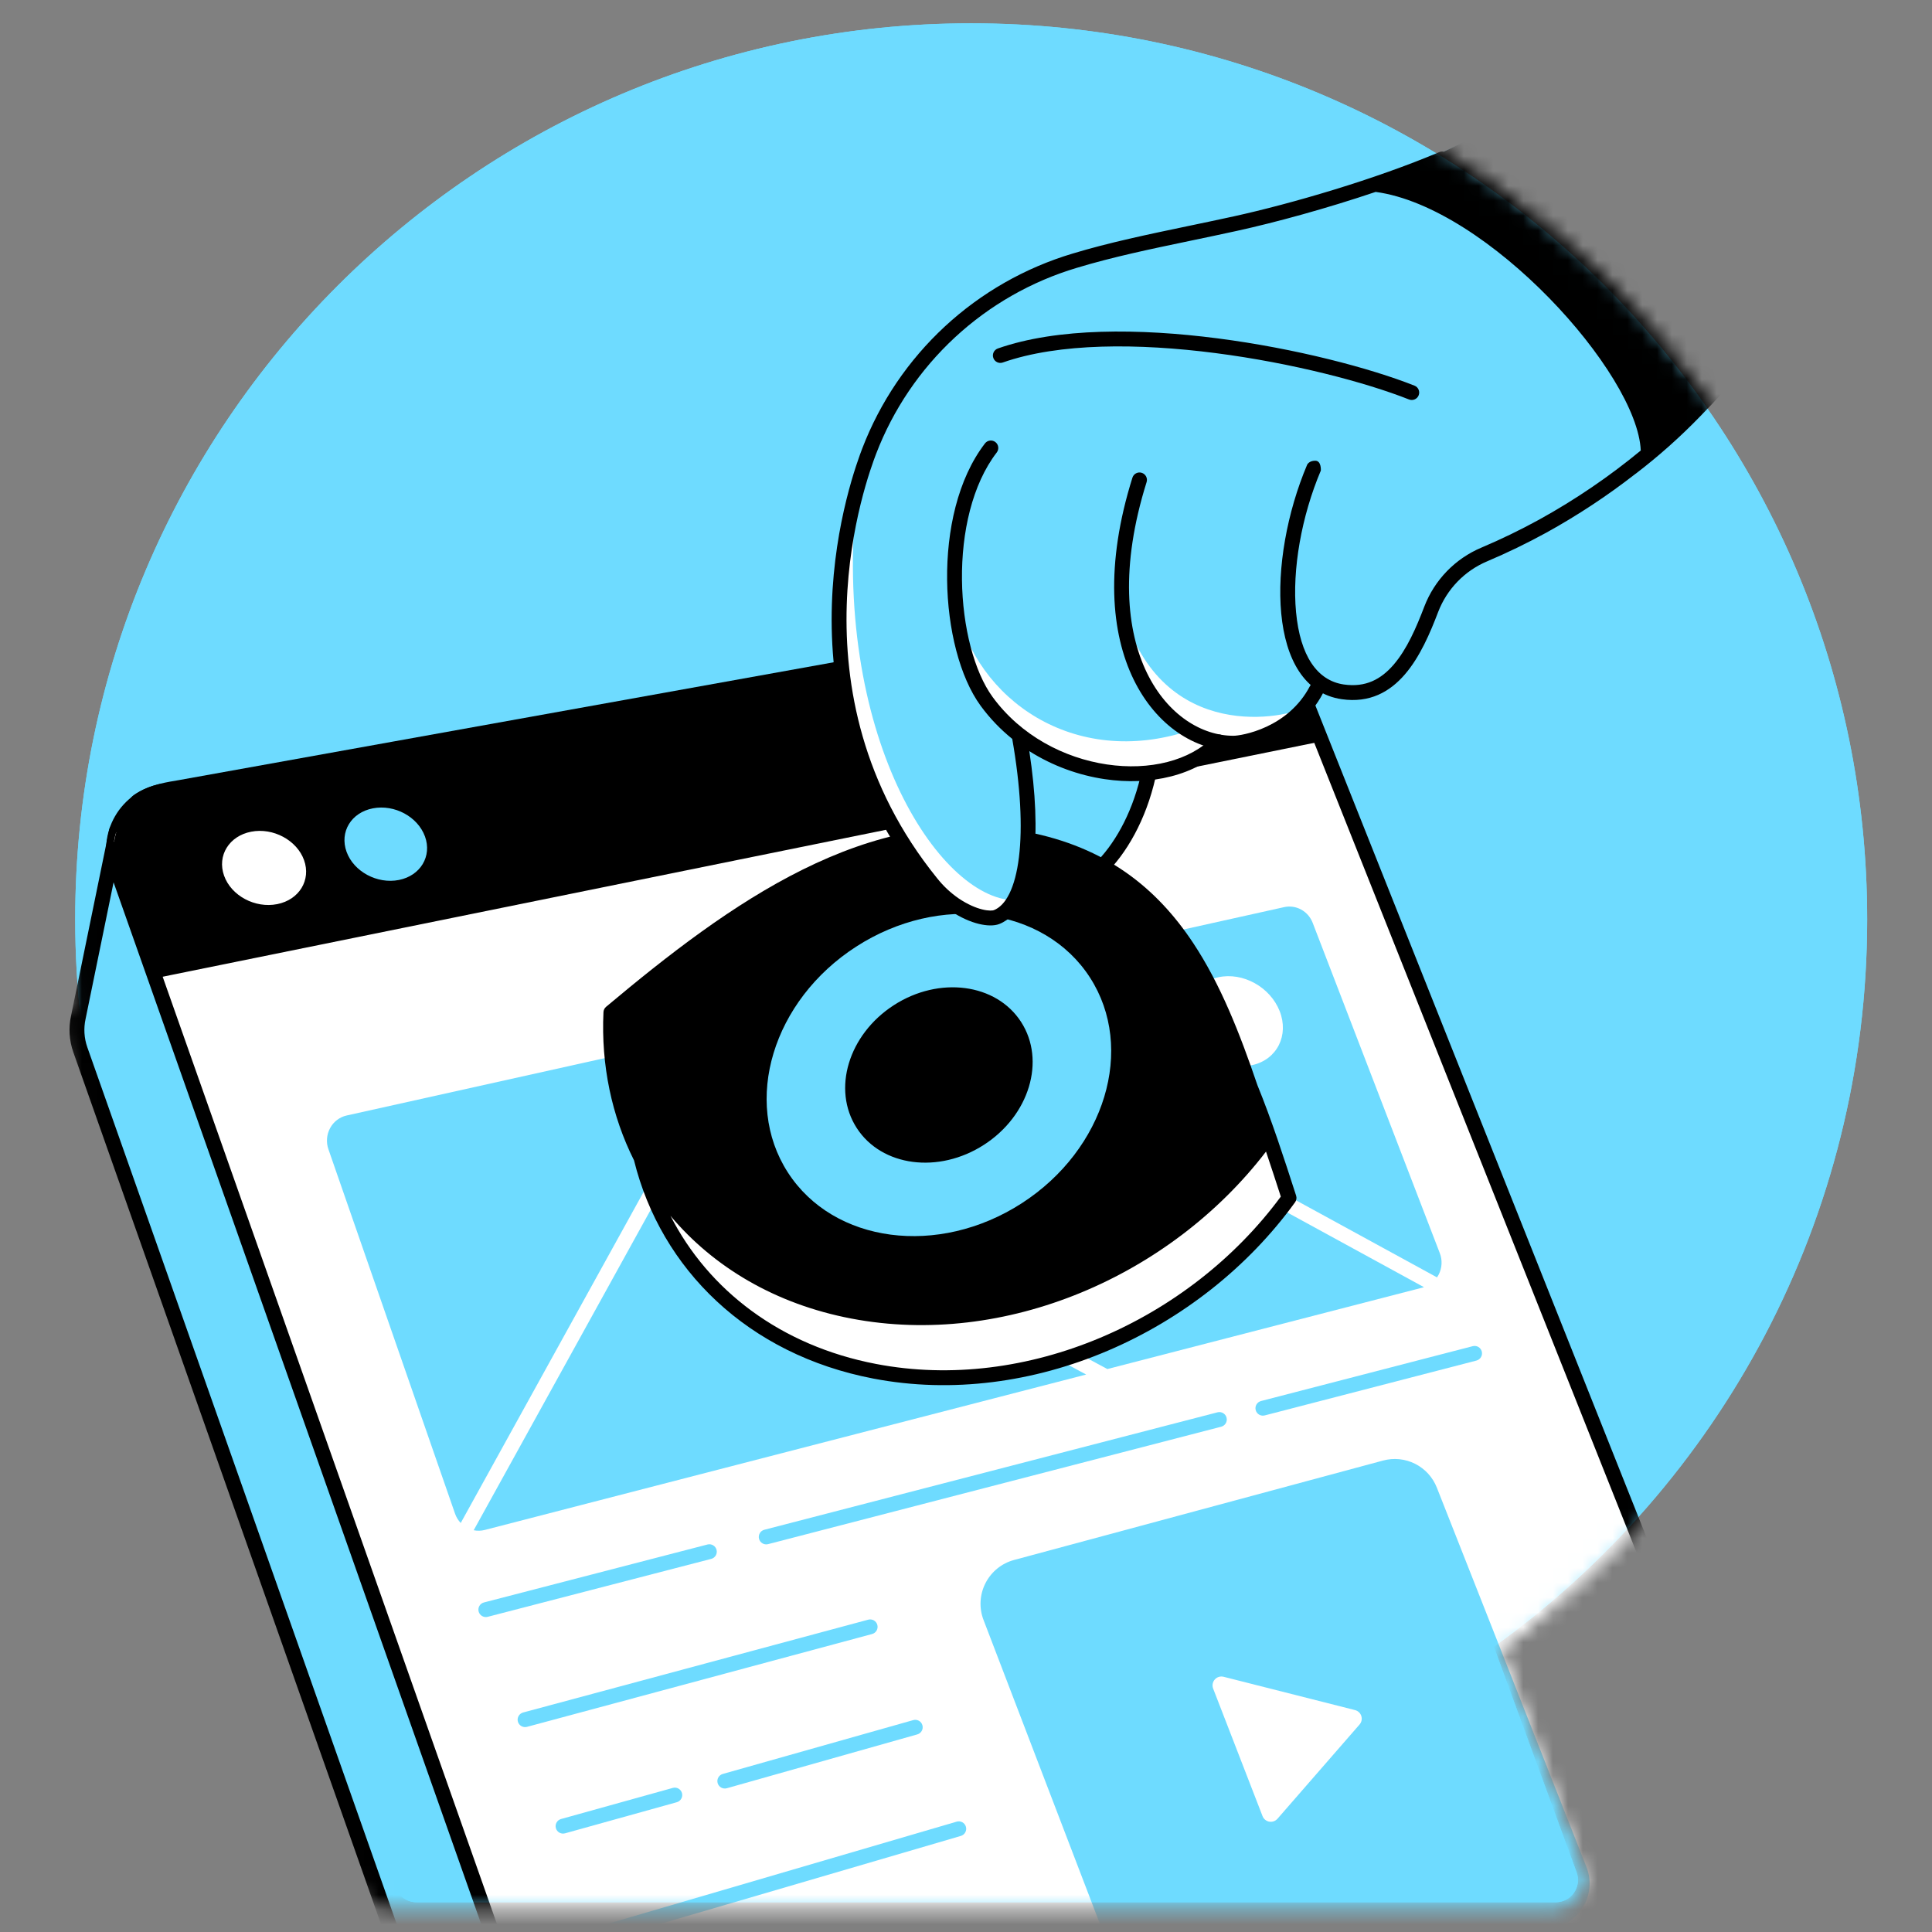
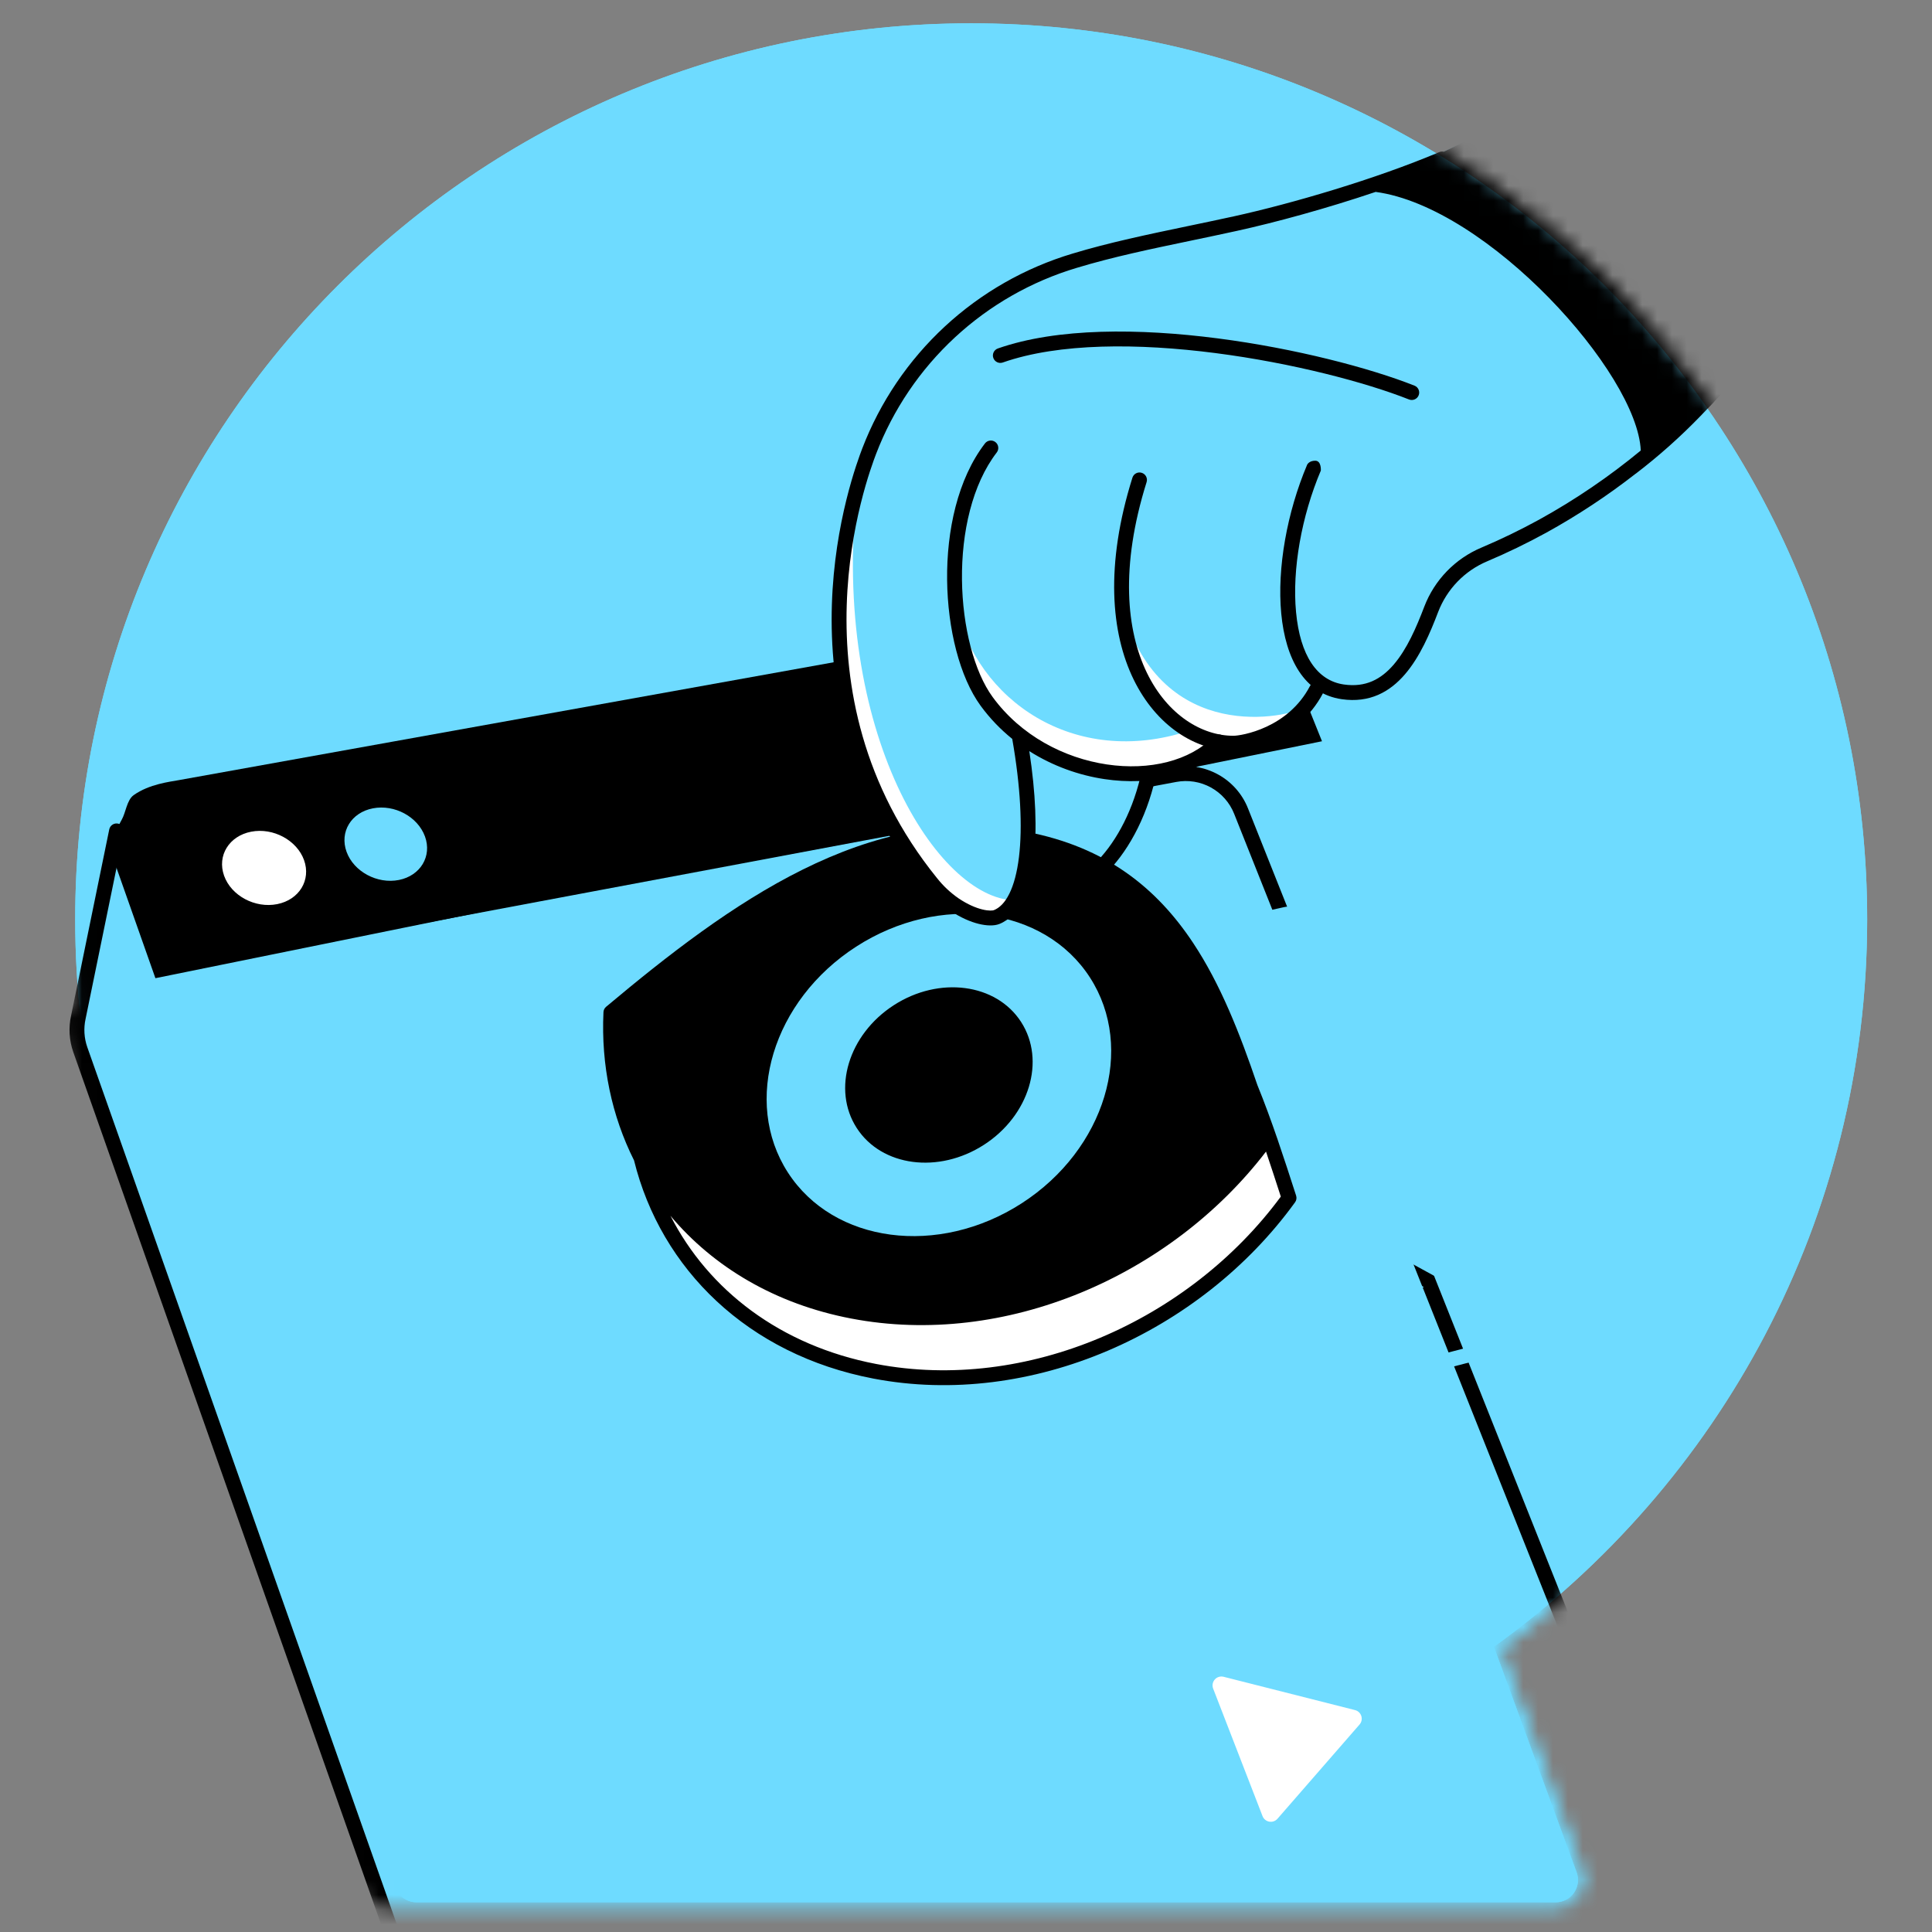
<svg xmlns="http://www.w3.org/2000/svg" width="130" height="130" viewBox="0 0 130 130" fill="none">
  <rect x="0" y="0" width="130" height="130" fill="#808080" stroke="none" />
  <path d="M125.638 61.857C125.638 28.562 98.646 1.568 65.349 1.568C32.051 1.568 5.06 28.563 5.06 61.857C5.06 64.214 5.195 66.539 5.458 68.825C13.752 83.076 16.75 101.144 30.18 110.809L26.613 125.984C26.53 126.211 26.503 126.454 26.534 126.693C26.565 126.933 26.653 127.161 26.791 127.359C26.929 127.557 27.113 127.718 27.327 127.83C27.541 127.942 27.779 128 28.02 128H104.677C104.919 128 105.156 127.942 105.371 127.83C105.585 127.719 105.769 127.557 105.907 127.36C106.046 127.162 106.134 126.933 106.165 126.694C106.196 126.454 106.169 126.211 106.086 125.984L100.519 110.809C115.726 99.87 125.638 82.025 125.638 61.857Z" fill="#6EDBFF" />
  <path d="M125.638 61.857C125.638 28.562 98.646 1.568 65.349 1.568C32.051 1.568 5.06 28.563 5.06 61.857C5.06 64.214 5.195 66.539 5.458 68.825C13.752 83.076 16.75 101.144 30.18 110.809L26.613 125.984C26.53 126.211 26.503 126.454 26.534 126.693C26.565 126.933 26.653 127.161 26.791 127.359C26.929 127.557 27.113 127.718 27.327 127.83C27.541 127.942 27.779 128 28.02 128H104.677C104.919 128 105.156 127.942 105.371 127.83C105.585 127.719 105.769 127.557 105.907 127.36C106.046 127.162 106.134 126.933 106.165 126.694C106.196 126.454 106.169 126.211 106.086 125.984L100.519 110.809C115.726 99.87 125.638 82.025 125.638 61.857Z" fill="#6EDBFF" />
  <mask id="mask0_1216_562232" style="mask-type:alpha" maskUnits="userSpaceOnUse" x="4" y="1" width="123" height="128">
-     <path d="M125.638 61.857C125.638 28.562 98.646 1.568 65.349 1.568C32.052 1.568 5.06 28.563 5.06 61.857C5.06 64.022 5.174 66.16 5.397 68.266C5.535 69.57 4.309 67.216 4.528 68.494C7.261 84.373 6.854 109.134 19.418 118.175L22.76 125.467C22.677 125.694 24.503 126.454 24.534 126.693C24.565 126.933 24.653 127.161 24.791 127.359C24.93 127.557 25.113 127.718 25.327 127.83C25.541 127.942 25.779 128 26.02 128H104.678C104.919 128 105.157 127.942 105.371 127.83C105.586 127.719 105.769 127.557 105.908 127.36C106.046 127.162 106.134 126.933 106.165 126.694C106.197 126.454 106.169 126.211 106.086 125.984L100.519 110.809C115.726 99.87 125.638 82.025 125.638 61.857Z" fill="#6EDAFF" />
+     <path d="M125.638 61.857C125.638 28.562 98.646 1.568 65.349 1.568C32.052 1.568 5.06 28.563 5.06 61.857C5.06 64.022 5.174 66.16 5.397 68.266C5.535 69.57 4.309 67.216 4.528 68.494C7.261 84.373 6.854 109.134 19.418 118.175L22.76 125.467C24.565 126.933 24.653 127.161 24.791 127.359C24.93 127.557 25.113 127.718 25.327 127.83C25.541 127.942 25.779 128 26.02 128H104.678C104.919 128 105.157 127.942 105.371 127.83C105.586 127.719 105.769 127.557 105.908 127.36C106.046 127.162 106.134 126.933 106.165 126.694C106.197 126.454 106.169 126.211 106.086 125.984L100.519 110.809C115.726 99.87 125.638 82.025 125.638 61.857Z" fill="#6EDAFF" />
    <path d="M125.638 61.857C125.638 28.562 98.646 1.568 65.349 1.568C32.052 1.568 5.06 28.563 5.06 61.857C5.06 64.022 5.174 66.16 5.397 68.266C5.535 69.57 4.309 67.216 4.528 68.494C7.261 84.373 6.854 109.134 19.418 118.175L22.76 125.467C22.677 125.694 24.503 126.454 24.534 126.693C24.565 126.933 24.653 127.161 24.791 127.359C24.93 127.557 25.113 127.718 25.327 127.83C25.541 127.942 25.779 128 26.02 128H104.678C104.919 128 105.157 127.942 105.371 127.83C105.586 127.719 105.769 127.557 105.908 127.36C106.046 127.162 106.134 126.933 106.165 126.694C106.197 126.454 106.169 126.211 106.086 125.984L100.519 110.809C115.726 99.87 125.638 82.025 125.638 61.857Z" fill="#6EDAFF" />
    <path d="M125.638 61.857C125.638 28.562 98.646 1.568 65.349 1.568C32.052 1.568 5.06 28.563 5.06 61.857C5.06 64.022 5.174 66.16 5.397 68.266C5.535 69.57 4.309 67.216 4.528 68.494C7.261 84.373 6.854 109.134 19.418 118.175L22.76 125.467C22.677 125.694 24.503 126.454 24.534 126.693C24.565 126.933 24.653 127.161 24.791 127.359C24.93 127.557 25.113 127.718 25.327 127.83C25.541 127.942 25.779 128 26.02 128H104.678C104.919 128 105.157 127.942 105.371 127.83C105.586 127.719 105.769 127.557 105.908 127.36C106.046 127.162 106.134 126.933 106.165 126.694C106.197 126.454 106.169 126.211 106.086 125.984L100.519 110.809C115.726 99.87 125.638 82.025 125.638 61.857Z" stroke="white" stroke-width="0.777" stroke-miterlimit="10" />
  </mask>
  <g mask="url(#mask0_1216_562232)">
    <path d="M83.509 54.576C83.166 53.714 82.534 52.998 81.722 52.551C80.91 52.103 79.968 51.952 79.056 52.123L22.573 62.725L23.18 60.294L7.841 55.908L5.271 68.451C5.111 69.178 5.158 69.936 5.406 70.638L39.367 166.878L118.205 141.742L83.509 54.576Z" fill="#6EDBFF" />
    <path fill-rule="evenodd" clip-rule="evenodd" d="M78.964 51.632C79.989 51.439 81.049 51.61 81.963 52.113C82.877 52.616 83.588 53.421 83.973 54.391C83.973 54.391 83.973 54.391 83.973 54.391L118.67 141.558C118.721 141.686 118.716 141.831 118.657 141.956C118.598 142.082 118.489 142.177 118.357 142.219L39.519 167.354C39.261 167.436 38.985 167.299 38.895 167.044L4.935 70.804C4.935 70.804 4.935 70.805 4.935 70.804C4.656 70.016 4.603 69.165 4.782 68.347L7.352 55.807C7.38 55.671 7.463 55.553 7.582 55.48C7.701 55.408 7.845 55.389 7.979 55.427L23.318 59.813C23.577 59.888 23.731 60.154 23.665 60.415L23.247 62.09L78.964 51.632ZM81.481 52.989C80.77 52.597 79.945 52.465 79.148 52.615L22.665 63.217C22.497 63.248 22.326 63.192 22.209 63.068C22.092 62.944 22.046 62.769 22.088 62.604L22.578 60.642L8.223 56.537L5.759 68.558C5.619 69.195 5.66 69.857 5.877 70.471L39.677 166.254L117.542 141.429L83.044 54.761C82.745 54.007 82.192 53.38 81.481 52.989Z" fill="black" />
-     <path d="M120.665 129.603L41.827 154.739L7.866 58.498C7.674 57.954 7.602 57.374 7.656 56.8C7.709 56.225 7.886 55.669 8.175 55.169C8.464 54.67 8.857 54.238 9.328 53.905C9.799 53.572 10.337 53.344 10.905 53.239L81.519 39.986C82.429 39.816 83.37 39.968 84.182 40.414C84.993 40.861 85.624 41.576 85.967 42.436L120.665 129.603Z" fill="white" />
    <path fill-rule="evenodd" clip-rule="evenodd" d="M99.706 90.939C99.775 91.206 99.615 91.479 99.347 91.549L85.102 95.24C84.835 95.31 84.562 95.149 84.493 94.882C84.423 94.615 84.584 94.342 84.851 94.272L99.096 90.581C99.364 90.511 99.636 90.672 99.706 90.939Z" fill="#6EDBFF" />
    <path fill-rule="evenodd" clip-rule="evenodd" d="M82.532 95.39C82.601 95.658 82.441 95.93 82.173 96L66.341 100.103L51.682 103.902C51.415 103.971 51.142 103.81 51.073 103.543C51.004 103.276 51.164 103.003 51.431 102.934L81.922 95.032C82.19 94.963 82.463 95.123 82.532 95.39Z" fill="#6EDBFF" />
    <path fill-rule="evenodd" clip-rule="evenodd" d="M48.215 104.285C48.284 104.552 48.124 104.825 47.856 104.894L32.815 108.793C32.548 108.862 32.275 108.701 32.206 108.434C32.136 108.167 32.297 107.894 32.564 107.825L47.605 103.926C47.873 103.857 48.146 104.018 48.215 104.285Z" fill="#6EDBFF" />
-     <path fill-rule="evenodd" clip-rule="evenodd" d="M81.61 40.477C82.407 40.329 83.231 40.461 83.94 40.852L81.61 40.477ZM81.427 39.494C82.451 39.303 83.51 39.474 84.423 39.977C85.335 40.479 86.046 41.283 86.432 42.251L121.13 129.418C121.181 129.547 121.177 129.692 121.117 129.817C121.058 129.942 120.949 130.038 120.817 130.08L41.979 155.215C41.721 155.297 41.445 155.16 41.355 154.905L7.394 58.665C7.179 58.052 7.098 57.4 7.158 56.754M81.427 39.494L63.773 42.807L81.427 39.494ZM83.94 40.852C84.65 41.243 85.203 41.869 85.503 42.621L83.94 40.852ZM85.503 42.621L120.002 129.29L42.137 154.115L8.338 58.332M63.773 42.807L46.119 46.121L63.773 42.807ZM46.119 46.121L28.466 49.434L46.119 46.121ZM28.466 49.434L10.813 52.747L28.466 49.434ZM10.813 52.747C10.174 52.866 9.57 53.122 9.04 53.496C8.51 53.871 8.067 54.357 7.742 54.919C7.417 55.481 7.218 56.107 7.158 56.754" fill="black" />
    <path d="M88.954 49.877L10.457 65.82L7.875 58.499C7.683 57.954 7.611 57.375 7.665 56.8C7.718 56.226 7.895 55.669 8.184 55.169C8.472 54.67 8.528 53.833 8.999 53.499C10.049 52.757 11.432 52.605 11.999 52.499L81.528 39.986C82.437 39.819 83.376 39.971 84.185 40.418C84.994 40.865 85.624 41.578 85.967 42.437L88.954 49.877Z" fill="black" />
    <path d="M20.458 57.873C20.941 59.216 20.135 60.543 18.652 60.837C17.169 61.132 15.56 60.277 15.078 58.924C14.597 57.572 15.417 56.25 16.901 55.963C18.386 55.676 19.977 56.539 20.458 57.873Z" fill="white" />
    <path d="M28.596 56.285C29.079 57.612 28.292 58.923 26.841 59.212C25.39 59.501 23.802 58.653 23.319 57.316C22.836 55.979 23.632 54.671 25.092 54.391C26.552 54.111 28.112 54.958 28.596 56.285Z" fill="#6EDBFF" />
    <path d="M79.944 137.075L104.788 129.659C105.192 129.538 105.566 129.335 105.888 129.062C106.209 128.788 106.471 128.451 106.655 128.072C106.839 127.692 106.943 127.278 106.959 126.856C106.975 126.434 106.903 126.013 106.748 125.621L96.682 100.099C96.408 99.403 95.888 98.833 95.22 98.496C94.552 98.16 93.785 98.082 93.063 98.277L68.23 104.968C67.819 105.079 67.435 105.275 67.105 105.544C66.774 105.813 66.503 106.148 66.31 106.529C66.116 106.908 66.004 107.325 65.982 107.751C65.959 108.177 66.026 108.603 66.179 109.002L76.23 135.248C76.505 135.966 77.04 136.553 77.729 136.892C78.417 137.231 79.208 137.296 79.944 137.075Z" fill="#6EDBFF" />
    <path d="M91.177 115.068L82.333 112.827C82.227 112.8 82.116 112.803 82.011 112.835C81.906 112.867 81.812 112.928 81.74 113.01C81.667 113.092 81.619 113.193 81.599 113.3C81.58 113.408 81.59 113.519 81.63 113.622L84.953 122.202C84.99 122.299 85.051 122.383 85.131 122.449C85.21 122.513 85.305 122.557 85.407 122.575C85.508 122.593 85.612 122.584 85.709 122.55C85.806 122.515 85.892 122.456 85.96 122.379L91.48 116.04C91.547 115.963 91.594 115.87 91.615 115.77C91.636 115.671 91.631 115.567 91.601 115.47C91.571 115.372 91.516 115.284 91.442 115.213C91.367 115.143 91.276 115.093 91.177 115.068Z" fill="white" />
    <path fill-rule="evenodd" clip-rule="evenodd" d="M59.034 109.337C59.106 109.604 58.948 109.878 58.681 109.95L35.46 116.196C35.193 116.267 34.919 116.109 34.847 115.843C34.776 115.576 34.934 115.302 35.2 115.23L58.422 108.984C58.688 108.912 58.962 109.07 59.034 109.337Z" fill="#6EDBFF" />
    <path fill-rule="evenodd" clip-rule="evenodd" d="M62.067 116.087C62.143 116.352 61.988 116.629 61.722 116.704L48.907 120.327C48.641 120.402 48.365 120.248 48.289 119.982C48.214 119.716 48.369 119.44 48.635 119.365L61.45 115.742C61.716 115.667 61.992 115.821 62.067 116.087Z" fill="#6EDBFF" />
    <path fill-rule="evenodd" clip-rule="evenodd" d="M45.888 120.651C45.962 120.917 45.806 121.193 45.541 121.267L38.02 123.36C37.754 123.434 37.478 123.279 37.404 123.013C37.33 122.747 37.486 122.471 37.752 122.397L45.272 120.304C45.538 120.23 45.814 120.385 45.888 120.651Z" fill="#6EDBFF" />
-     <path fill-rule="evenodd" clip-rule="evenodd" d="M64.993 122.914C65.071 123.179 64.919 123.457 64.654 123.535L40.602 130.577C40.337 130.654 40.059 130.502 39.981 130.237C39.904 129.972 40.056 129.695 40.321 129.617L64.373 122.575C64.638 122.497 64.916 122.649 64.993 122.914Z" fill="#6EDBFF" />
    <path d="M74.512 92.12L95.726 86.637C95.756 86.629 95.786 86.621 95.815 86.611L77.479 76.591L70.656 90.051L74.512 92.12Z" fill="#6EDBFF" />
    <path fill-rule="evenodd" clip-rule="evenodd" d="M77.506 75.466L96.695 85.953C96.739 85.888 96.779 85.82 96.814 85.75C96.923 85.531 96.986 85.291 96.998 85.046C97.01 84.8 96.971 84.554 96.883 84.326L88.328 62.096C88.181 61.714 87.907 61.398 87.554 61.204C87.202 61.011 86.794 60.952 86.403 61.039L23.328 75.058C23.093 75.11 22.873 75.213 22.68 75.359C22.488 75.506 22.328 75.693 22.212 75.908C22.096 76.123 22.025 76.361 22.006 76.606C21.986 76.851 22.017 77.097 22.098 77.329L30.621 101.857C30.703 102.091 30.834 102.303 31.001 102.479L43.749 79.402L43.749 79.401C44.181 78.624 44.9 78.049 45.752 77.798C46.604 77.547 47.52 77.64 48.303 78.058L48.305 78.059L69.775 89.578L76.821 75.678C76.882 75.558 76.989 75.467 77.118 75.427C77.248 75.387 77.388 75.401 77.506 75.466ZM84.283 71.664C85.931 71.287 86.744 69.662 86.106 68.035C85.468 66.415 83.629 65.393 81.973 65.759C80.317 66.125 79.485 67.749 80.123 69.385C80.761 71.022 82.634 72.041 84.283 71.664Z" fill="#6EDBFF" />
    <path d="M47.833 78.941L73.085 92.489L32.62 102.947C32.374 103.011 32.119 103.017 31.874 102.966L44.623 79.886C44.928 79.34 45.434 78.934 46.035 78.757C46.635 78.58 47.281 78.646 47.833 78.941Z" fill="#6EDBFF" />
    <path d="M77.61 50.006C77.06 56.142 73.419 60.133 70.828 59.996C68.124 59.854 64.666 55.111 65.33 48.369L69.058 44.514L77.61 50.006Z" fill="#6EDBFF" />
    <path fill-rule="evenodd" clip-rule="evenodd" d="M68.699 44.166C68.864 43.995 69.128 43.964 69.328 44.093L77.881 49.585C78.037 49.686 78.125 49.865 78.108 50.05C77.826 53.204 76.747 55.826 75.385 57.653C74.045 59.45 72.347 60.578 70.802 60.496C69.192 60.411 67.529 59.002 66.377 56.898C65.207 54.758 64.491 51.786 64.832 48.32C64.844 48.208 64.892 48.103 64.971 48.022L68.699 44.166ZM69.133 45.156L65.812 48.591C65.529 51.792 66.205 54.499 67.255 56.418C68.342 58.406 69.76 59.44 70.855 59.497L70.855 59.497C71.9 59.553 73.318 58.752 74.584 57.055C75.786 55.442 76.776 53.108 77.083 50.261L69.133 45.156Z" fill="black" />
    <path d="M70.47 60.502C60.078 58.515 50.835 65.253 42.592 72.165C42.137 81.918 48.472 90.283 58.863 92.27C69.253 94.258 80.48 89.249 86.737 80.605C83.688 71.172 80.858 62.487 70.47 60.502Z" fill="white" />
    <path fill-rule="evenodd" clip-rule="evenodd" d="M54.017 58.51C58.721 56.178 63.74 54.952 69.074 55.971C74.416 56.993 77.83 59.75 80.282 63.446C82.122 66.219 83.422 69.526 84.605 73.007C85.57 75.37 86.387 77.896 87.213 80.452C87.262 80.604 87.236 80.77 87.142 80.899C80.783 89.683 69.369 94.789 58.769 92.762C50.319 91.146 44.473 85.394 42.663 78.08C41.168 75.095 40.438 71.691 40.606 68.104C40.612 67.965 40.677 67.834 40.784 67.744C44.911 64.285 49.321 60.839 54.017 58.51ZM45.115 81.811C47.673 86.809 52.51 90.547 58.956 91.779C69.055 93.711 79.999 88.894 86.183 80.517C85.852 79.491 85.523 78.48 85.187 77.488C78.746 85.886 67.624 90.699 57.28 88.722C52.166 87.745 48.005 85.251 45.115 81.811Z" fill="black" />
    <path d="M68.748 80.967C74.361 77.345 76.418 70.543 73.341 65.775C70.265 61.007 63.22 60.077 57.607 63.699C51.993 67.321 49.936 74.123 53.013 78.891C56.089 83.66 63.134 84.589 68.748 80.967Z" fill="#6EDBFF" />
    <path d="M66.208 77.031C69.263 75.061 70.381 71.36 68.707 68.765C67.034 66.17 63.2 65.665 60.146 67.635C57.091 69.606 55.972 73.307 57.647 75.901C59.321 78.496 63.154 79.002 66.208 77.031Z" fill="black" />
    <path d="M98.739 9.428C88.808 14.513 79.768 15.286 72.312 17.544C69.182 18.479 66.307 20.12 63.91 22.341C61.513 24.562 59.657 27.304 58.487 30.355C57.879 31.956 52.341 46.633 62.656 59.395C63.102 59.96 63.631 60.456 64.224 60.865C65.532 61.748 66.642 61.874 67.059 61.709C69.274 60.823 69.793 55.689 68.435 48.729" fill="#6EDBFF" />
    <path d="M66.673 30.142C63.178 34.689 63.746 43.577 66.39 47.197C70.524 52.855 79.204 53.527 82.381 49.488L80.558 29.729" fill="#6EDBFF" />
    <path d="M76.675 32.291C73.039 43.879 78.346 50.029 83.004 50.008C83.708 50.008 87.547 49.355 88.94 45.608C88.99 45.472 90.01 42.17 90.054 42.026" fill="#6EDBFF" />
    <path d="M87.79 47.584C86.742 48.273 78.175 50.208 75.548 41.043C76.097 46.946 79.713 50.023 83.009 50.007C83.561 50.007 86.071 49.6 87.79 47.584Z" fill="white" />
    <path fill-rule="evenodd" clip-rule="evenodd" d="M81.793 23.759C76.607 23.089 71.261 23.064 67.475 24.392C67.215 24.483 66.929 24.346 66.838 24.085C66.746 23.825 66.884 23.54 67.144 23.448C71.157 22.041 76.695 22.092 81.922 22.767C87.162 23.444 92.174 24.761 95.179 25.95C95.435 26.051 95.561 26.342 95.459 26.599C95.358 26.855 95.067 26.981 94.81 26.88C91.897 25.726 86.967 24.427 81.793 23.759Z" fill="black" />
    <path d="M57.661 32.912C56.267 37.971 54.489 49.283 62.661 59.394C63.108 59.959 63.636 60.455 64.23 60.864C65.538 61.747 66.648 61.873 67.064 61.708C67.311 61.609 68.046 60.779 68.25 60.58C63.166 60.465 55.885 49.389 57.661 32.912Z" fill="white" />
    <path d="M82.186 49.715C81.426 49.615 80.666 49.503 80.002 49.172C72.293 51.709 65.672 47.102 64.32 40.738C64.568 43.338 65.303 45.714 66.39 47.202C70.443 52.741 78.864 53.5 82.186 49.715Z" fill="white" />
    <path d="M92.564 12.913C89.269 14.026 85.835 14.963 83.233 15.534C82.185 15.764 81.16 15.979 80.157 16.188C77.425 16.758 74.862 17.293 72.458 18.022L72.456 18.022C69.398 18.936 66.591 20.538 64.25 22.707C61.909 24.876 60.097 27.553 58.954 30.532C58.347 32.131 52.92 46.553 63.045 59.08L63.049 59.084C63.463 59.61 63.955 60.071 64.506 60.452C65.115 60.862 65.665 61.088 66.095 61.194C66.55 61.306 66.809 61.269 66.874 61.243C67.257 61.09 67.615 60.742 67.915 60.137C68.216 59.531 68.438 58.704 68.564 57.67C68.81 55.642 68.671 52.909 68.111 49.718C67.326 49.084 66.607 48.342 65.986 47.492C64.579 45.565 63.765 42.32 63.729 39.022C63.693 35.72 64.434 32.234 66.276 29.837C66.444 29.618 66.758 29.577 66.977 29.745C67.196 29.913 67.237 30.227 67.069 30.446C65.416 32.596 64.694 35.828 64.729 39.011C64.764 42.2 65.557 45.209 66.793 46.902C68.694 49.503 71.611 51.011 74.474 51.437C77.351 51.866 80.074 51.193 81.644 49.572C81.837 49.373 82.153 49.368 82.351 49.56C82.55 49.753 82.555 50.069 82.363 50.267C80.495 52.196 77.401 52.885 74.326 52.426C72.594 52.168 70.836 51.543 69.26 50.542C69.693 53.373 69.791 55.854 69.556 57.79C69.423 58.89 69.18 59.839 68.811 60.581C68.443 61.325 67.929 61.899 67.244 62.173C66.892 62.312 66.388 62.296 65.856 62.165C65.301 62.029 64.643 61.75 63.944 61.279L63.94 61.276C63.307 60.839 62.742 60.31 62.265 59.706C51.765 46.712 57.409 31.786 58.019 30.177L58.02 30.175C59.218 27.053 61.117 24.247 63.57 21.974C66.023 19.701 68.965 18.022 72.168 17.064C74.619 16.322 77.246 15.774 79.993 15.2C80.987 14.993 81.996 14.782 83.019 14.558C86.884 13.709 92.565 12.052 96.844 10.235C96.944 10.193 97.05 10.185 97.148 10.207C97.698 9.948 98.228 9.687 98.74 9.427L98.742 9.426C106.616 11.945 113.296 17.259 117.522 24.365C117.462 24.444 117.402 24.523 117.342 24.601L117.479 24.57C116.52 25.759 115.504 26.897 114.435 27.98C113.076 29.387 111.612 30.692 110.054 31.883L110.061 31.872C108.169 33.349 106.158 34.677 104.047 35.842C102.756 36.55 101.43 37.192 100.074 37.767C99.322 38.083 98.642 38.548 98.074 39.134C97.507 39.72 97.064 40.415 96.771 41.176C95.697 43.995 94.05 47.592 90.278 47.047C85.238 46.314 85.25 37.665 87.954 31.273C87.954 31.273 88.074 31 88.499 31C88.925 31 88.876 31.663 88.876 31.663C87.576 34.734 86.937 38.328 87.208 41.188C87.485 44.118 88.623 45.796 90.421 46.057C91.895 46.27 92.93 45.706 93.778 44.721C94.67 43.683 95.299 42.23 95.837 40.82L95.838 40.818C96.178 39.93 96.695 39.121 97.356 38.438C98.017 37.756 98.809 37.214 99.685 36.846C101.009 36.285 102.304 35.657 103.564 34.966C105.99 33.628 108.279 32.069 110.404 30.314C110.177 25.101 100.114 13.936 92.564 12.913Z" fill="black" />
    <path fill-rule="evenodd" clip-rule="evenodd" d="M76.825 31.814C77.088 31.897 77.235 32.177 77.152 32.441C75.362 38.148 75.794 42.444 77.179 45.284C78.566 48.129 80.9 49.517 83.002 49.508L83.004 49.508C83.249 49.508 84.174 49.387 85.229 48.894C86.273 48.406 87.409 47.57 88.143 46.166C88.271 45.922 88.573 45.827 88.818 45.955C89.062 46.083 89.157 46.385 89.029 46.63C88.168 48.277 86.838 49.245 85.653 49.8C84.479 50.348 83.412 50.507 83.005 50.508C83.005 50.508 83.005 50.508 83.004 50.508V50.008L83.007 50.508C83.006 50.508 83.006 50.508 83.005 50.508C80.449 50.519 77.802 48.843 76.28 45.722C74.755 42.595 74.353 38.023 76.198 32.142C76.281 31.878 76.561 31.731 76.825 31.814Z" fill="black" />
  </g>
</svg>